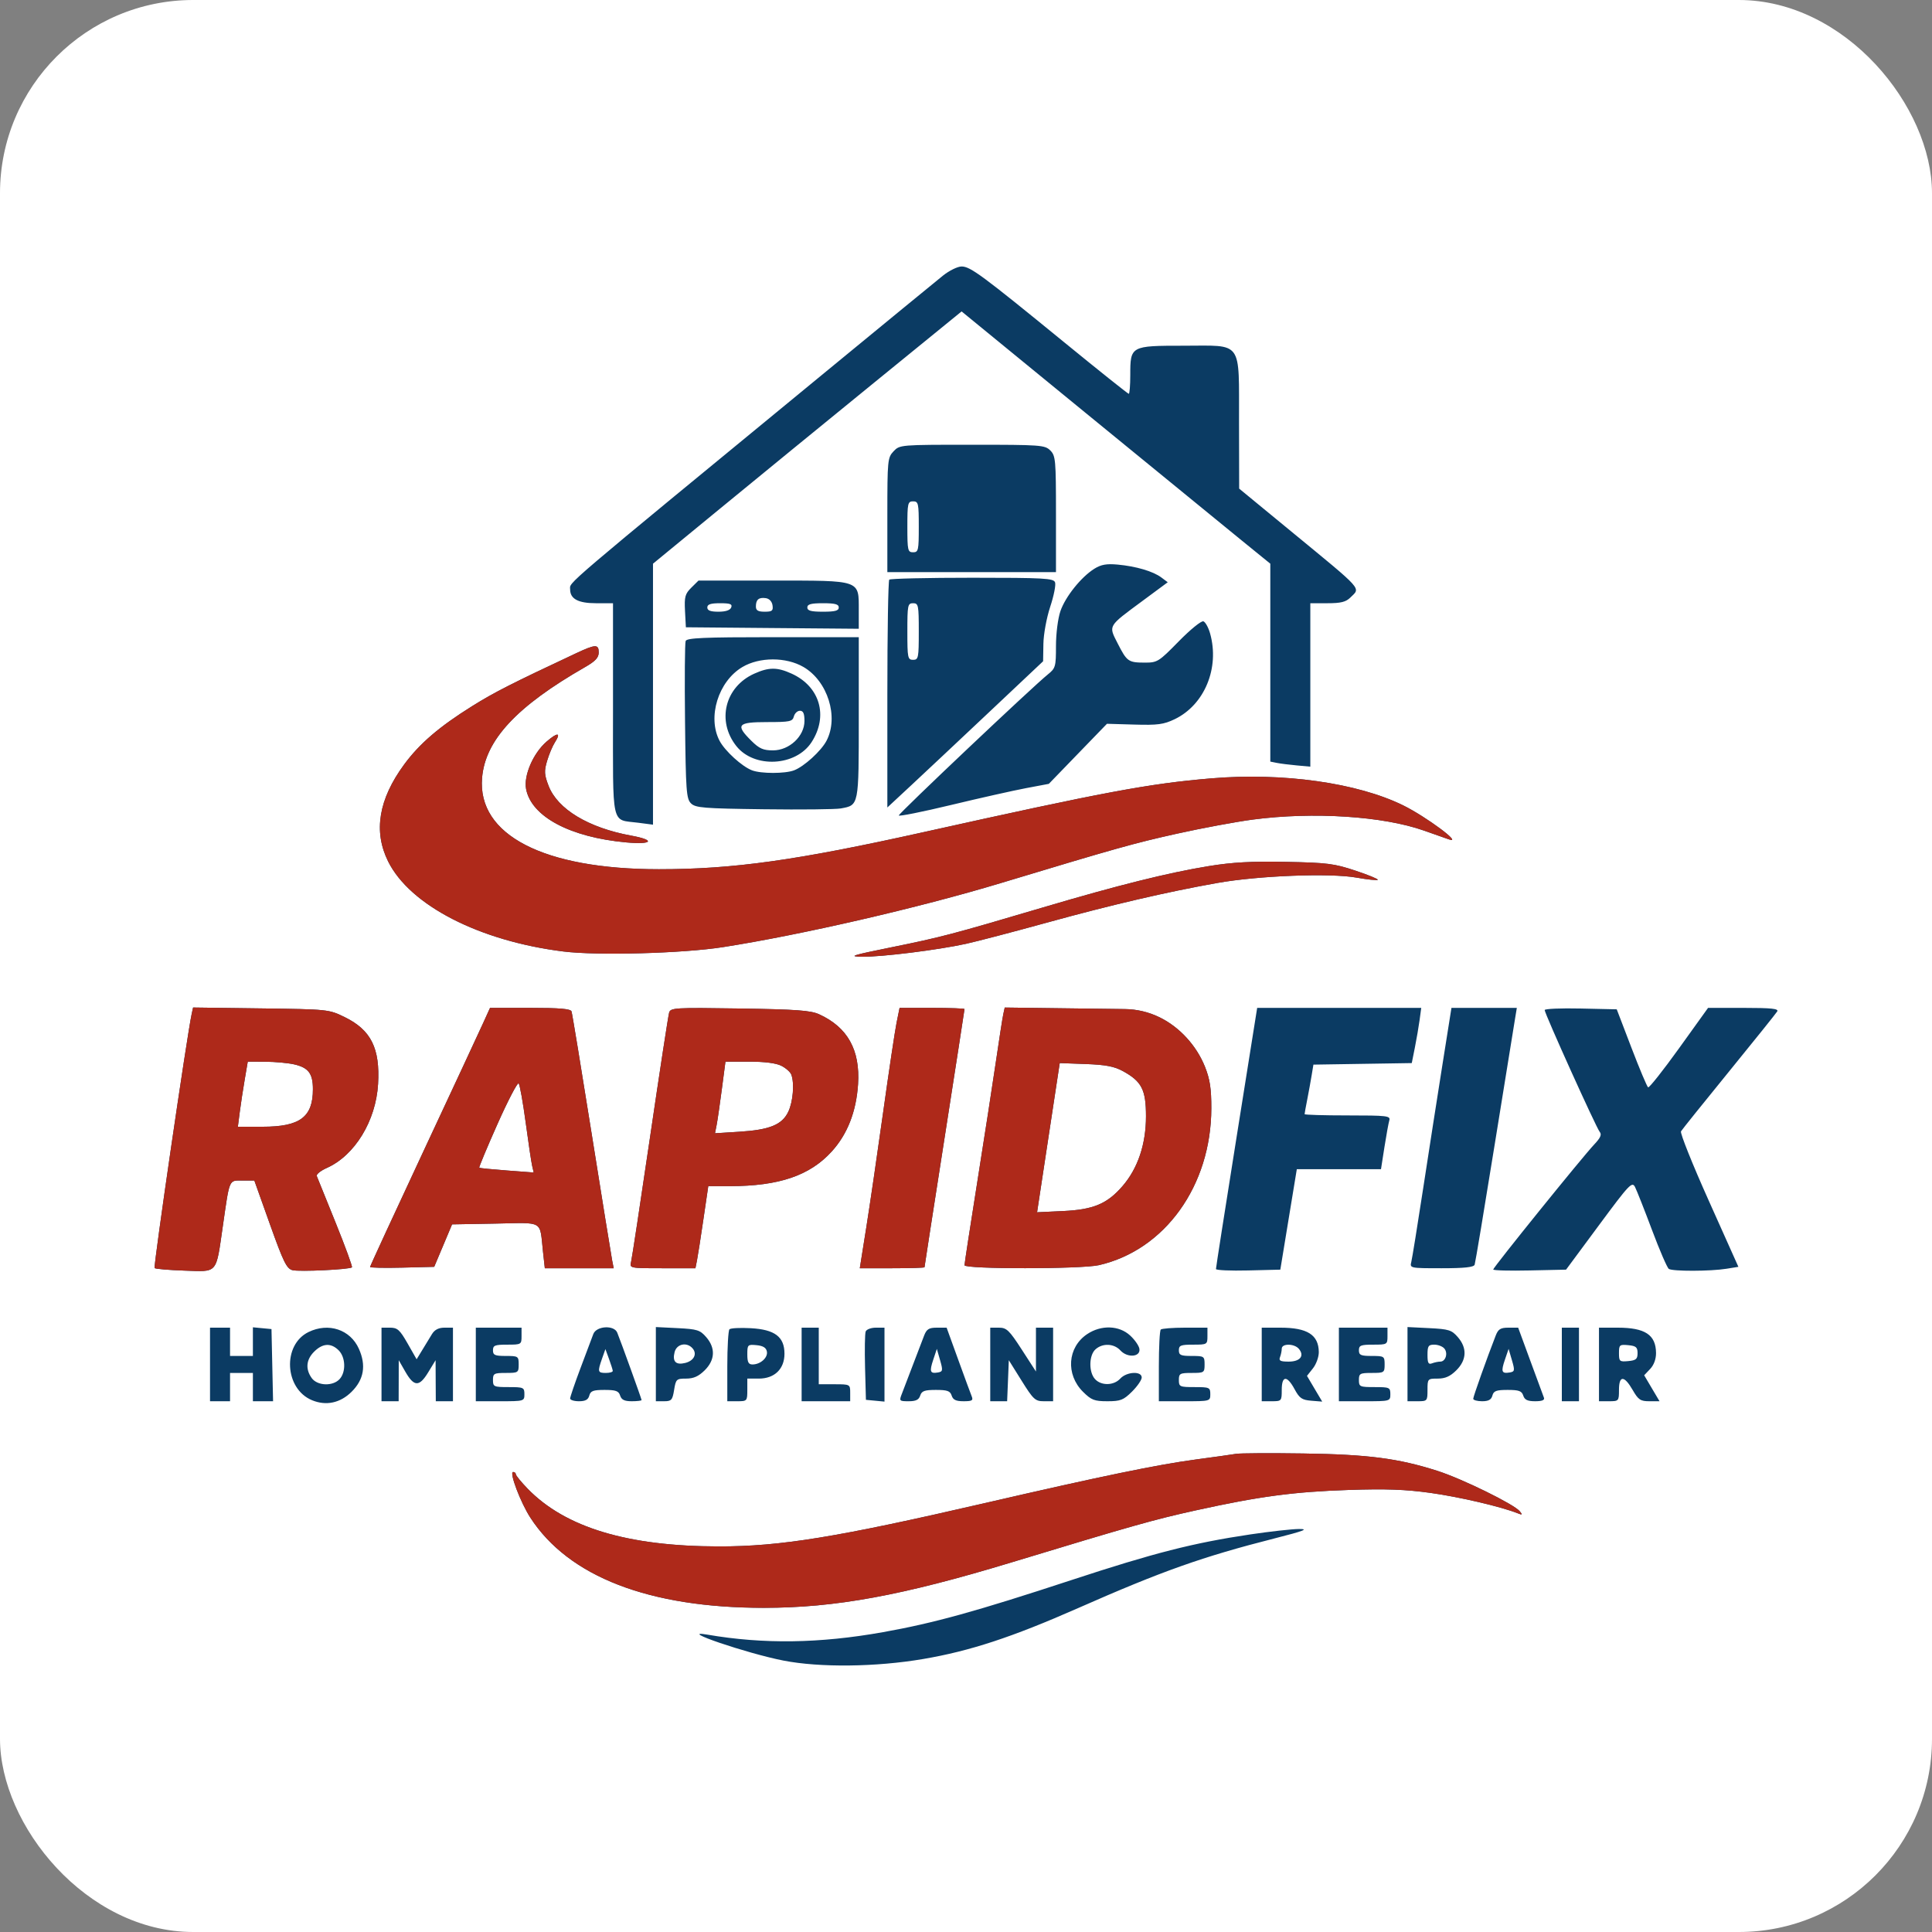
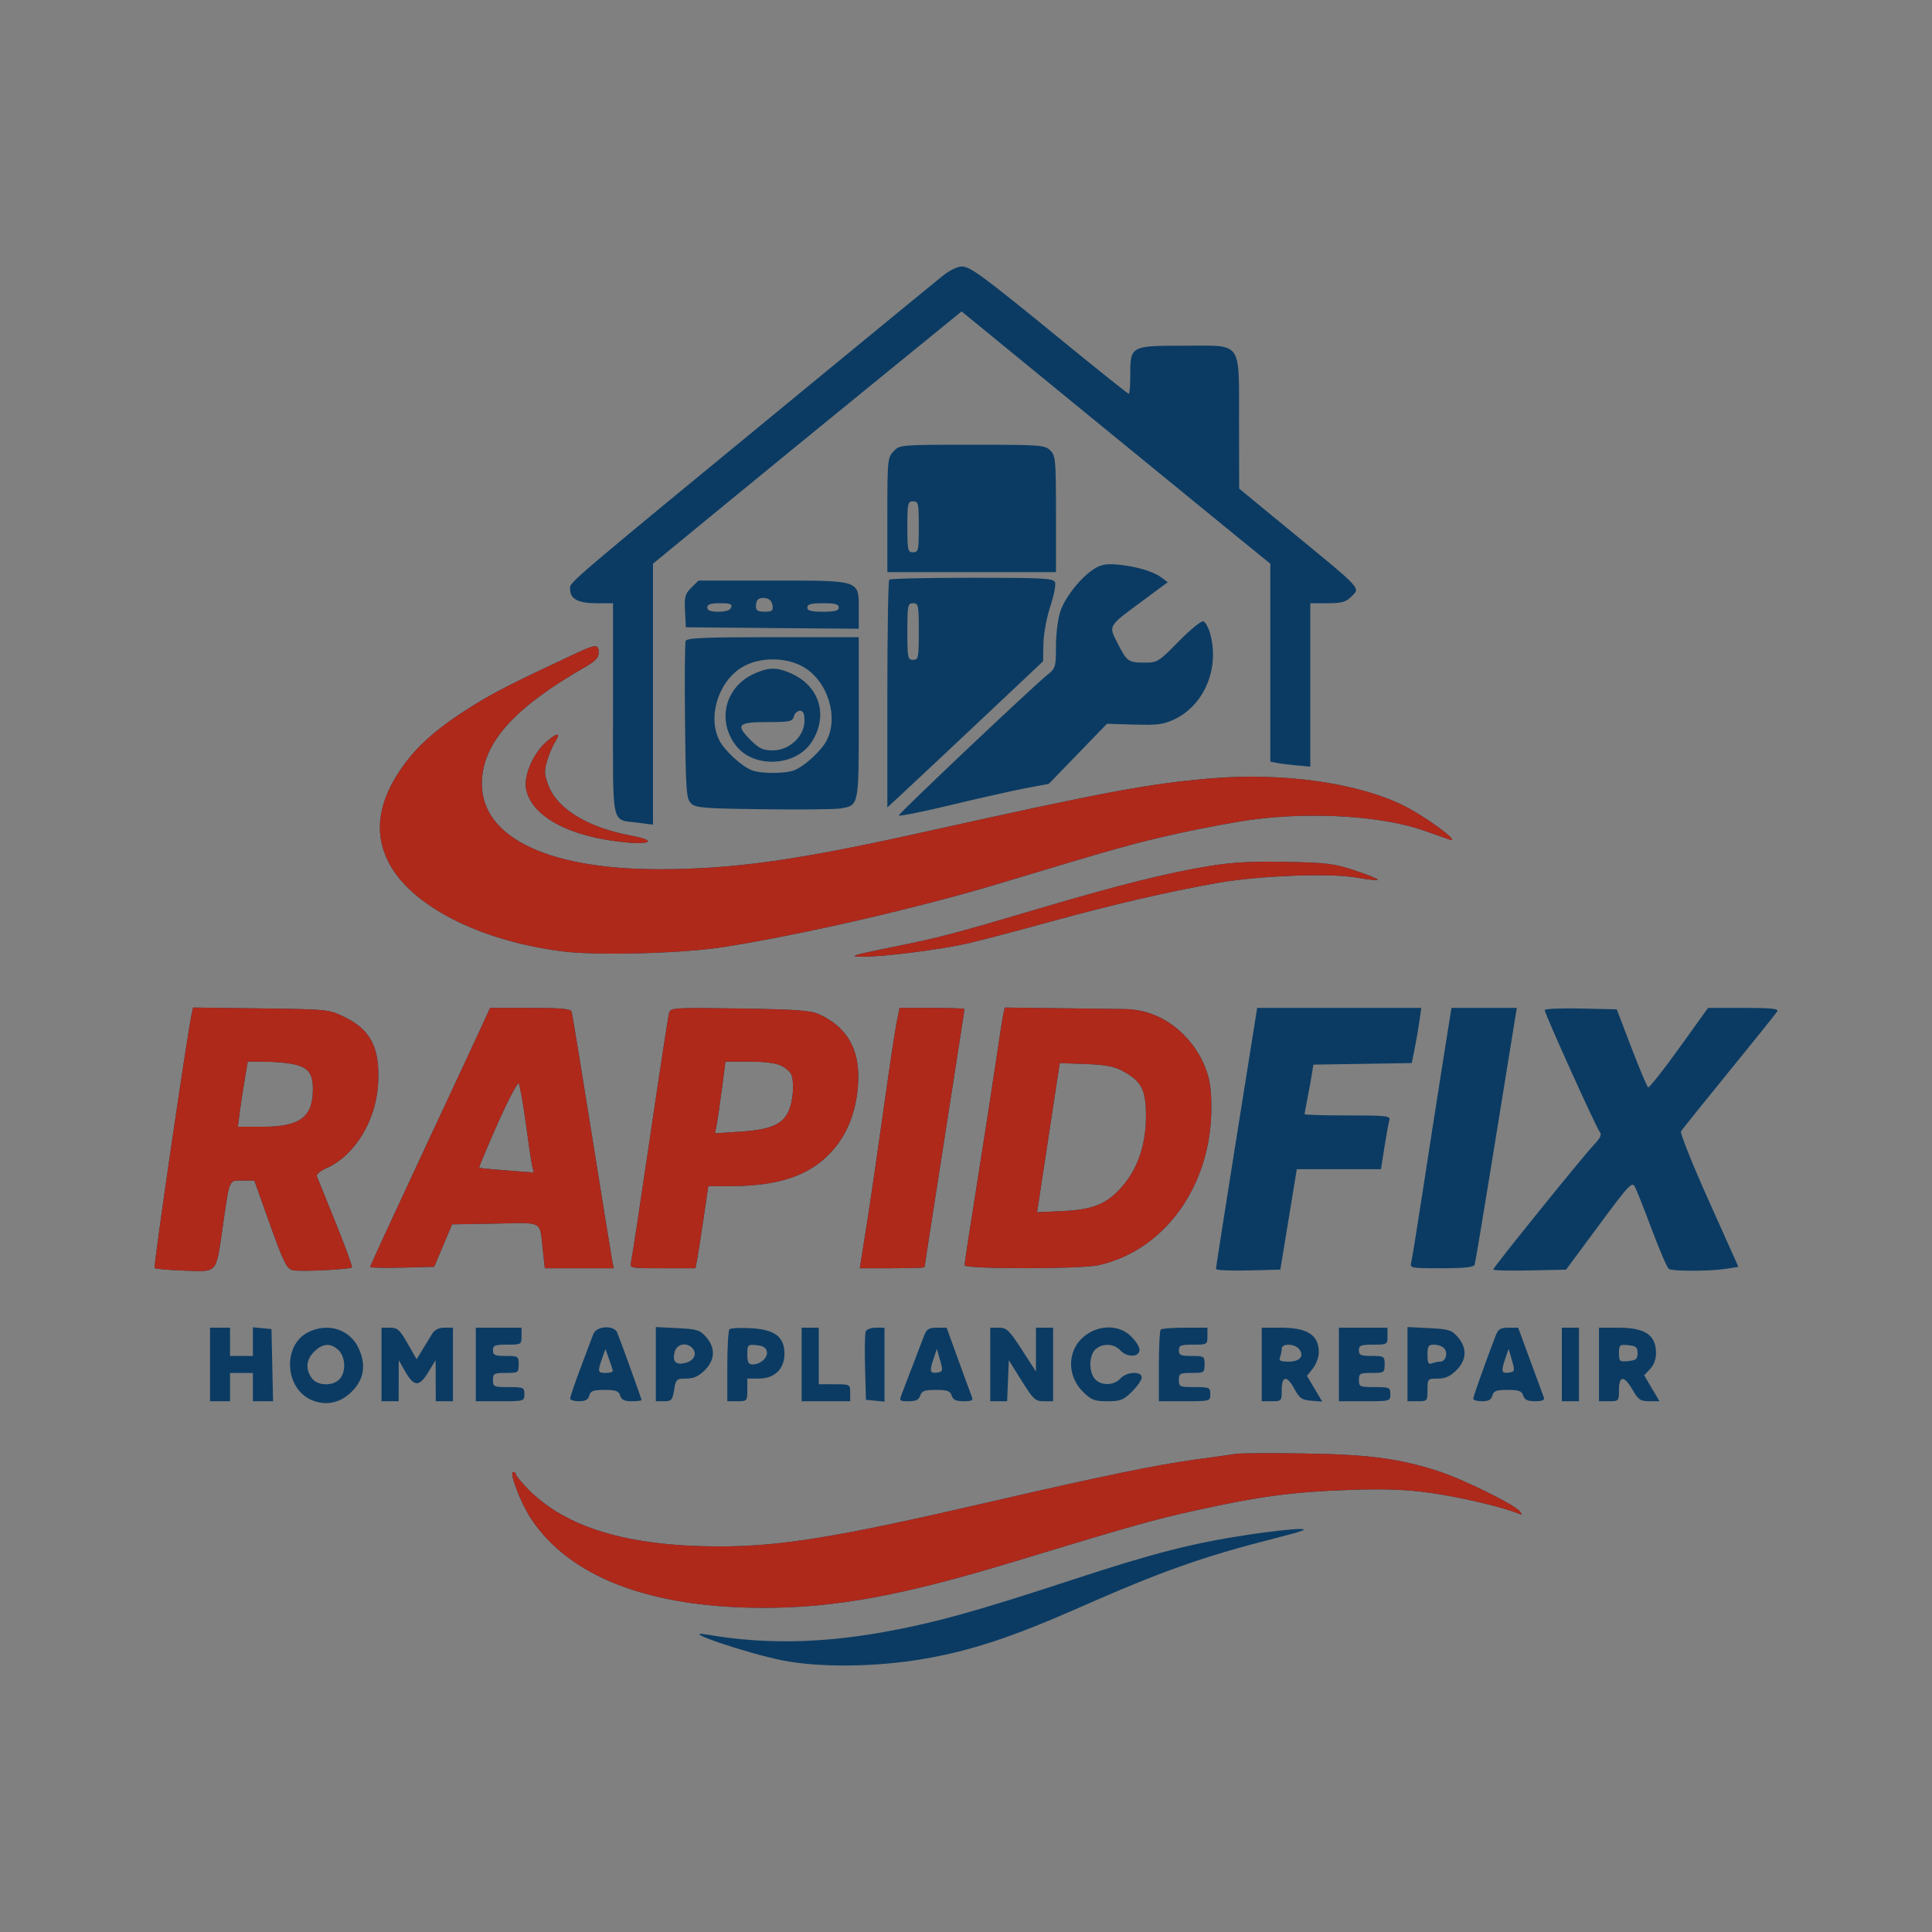
<svg xmlns="http://www.w3.org/2000/svg" width="100" height="100" viewBox="0 0 100 100" fill="none">
  <rect x="0" y="0" width="100" height="100" fill="#808080" stroke="none" />
-   <rect width="100" height="100" rx="10" fill="white" />
  <path fill-rule="evenodd" clip-rule="evenodd" d="M48.81 14.264C48.487 14.523 45.659 16.842 42.527 19.418C28.819 30.69 29.51 30.102 29.51 30.51C29.51 30.999 29.93 31.223 30.851 31.223H31.729V36.71C31.729 42.936 31.609 42.398 33.034 42.585L33.799 42.685V35.931V29.176L37.239 26.351C39.13 24.796 42.724 21.859 45.225 19.822L49.772 16.119L56.181 21.364C59.707 24.249 63.302 27.187 64.171 27.893L65.751 29.177V34.298V39.42L66.084 39.487C66.267 39.524 66.733 39.583 67.12 39.618L67.822 39.682V35.453V31.223H68.71C69.4 31.223 69.663 31.158 69.893 30.93C70.426 30.402 70.633 30.633 66.81 27.488L64.139 25.291L64.132 21.885C64.122 17.556 64.365 17.894 61.262 17.894C58.524 17.894 58.503 17.905 58.503 19.407C58.503 19.944 58.468 20.384 58.425 20.384C58.382 20.384 56.868 19.175 55.06 17.698C50.822 14.236 50.224 13.794 49.772 13.793C49.567 13.793 49.134 14.005 48.81 14.264ZM46.251 23.359C45.943 23.684 45.929 23.821 45.929 26.655V29.612H50.293H54.657V26.609C54.657 23.801 54.638 23.587 54.361 23.313C54.081 23.036 53.868 23.02 50.319 23.02C46.594 23.02 46.571 23.022 46.251 23.359ZM47.556 27.268C47.556 28.489 47.535 28.586 47.261 28.586C46.987 28.586 46.965 28.489 46.965 27.268C46.965 26.047 46.987 25.95 47.261 25.95C47.535 25.95 47.556 26.047 47.556 27.268ZM56.645 29.437C55.96 29.865 55.144 30.884 54.887 31.632C54.757 32.01 54.657 32.793 54.657 33.435C54.657 34.508 54.634 34.589 54.233 34.911C53.468 35.524 46.521 42.097 46.521 42.208C46.521 42.267 47.736 42.024 49.221 41.667C50.706 41.31 52.453 40.918 53.104 40.795L54.287 40.572L55.791 39.018L57.296 37.463L58.715 37.504C59.923 37.539 60.233 37.498 60.798 37.227C62.346 36.485 63.136 34.576 62.635 32.789C62.549 32.483 62.393 32.199 62.288 32.16C62.183 32.12 61.611 32.585 61.015 33.193C59.976 34.254 59.905 34.298 59.255 34.297C58.399 34.294 58.331 34.245 57.848 33.298C57.372 32.363 57.326 32.441 59.132 31.106L60.442 30.137L60.11 29.889C59.683 29.57 58.802 29.311 57.85 29.223C57.274 29.17 56.991 29.221 56.645 29.437ZM46.028 30.002C45.974 30.056 45.929 32.731 45.929 35.947V41.795L47.164 40.647C47.843 40.015 49.657 38.312 51.195 36.862L53.991 34.227L54.006 33.328C54.014 32.824 54.17 31.978 54.36 31.402C54.547 30.837 54.66 30.269 54.609 30.14C54.529 29.931 54.038 29.904 50.322 29.904C48.015 29.904 46.082 29.948 46.028 30.002ZM35.782 30.418C35.459 30.738 35.418 30.891 35.456 31.626L35.501 32.468L39.975 32.507L44.45 32.545V31.591C44.45 30.004 44.585 30.051 40.006 30.051H36.153L35.782 30.418ZM39.986 31.333C40.026 31.613 39.965 31.662 39.579 31.662C39.237 31.662 39.125 31.596 39.125 31.394C39.125 31.034 39.273 30.909 39.636 30.96C39.82 30.986 39.957 31.133 39.986 31.333ZM37.847 31.442C37.791 31.586 37.561 31.662 37.186 31.662C36.773 31.662 36.61 31.6 36.61 31.442C36.61 31.28 36.782 31.223 37.271 31.223C37.798 31.223 37.915 31.267 37.847 31.442ZM43.414 31.442C43.414 31.611 43.225 31.662 42.601 31.662C41.976 31.662 41.787 31.611 41.787 31.442C41.787 31.274 41.976 31.223 42.601 31.223C43.225 31.223 43.414 31.274 43.414 31.442ZM47.556 32.688C47.556 34.054 47.537 34.152 47.261 34.152C46.984 34.152 46.965 34.054 46.965 32.688C46.965 31.32 46.984 31.223 47.261 31.223C47.537 31.223 47.556 31.32 47.556 32.688ZM35.489 33.177C35.447 33.285 35.432 35.162 35.457 37.347C35.496 40.928 35.526 41.345 35.764 41.581C36 41.814 36.404 41.847 39.536 41.887C41.466 41.912 43.259 41.893 43.521 41.845C44.462 41.672 44.45 41.733 44.45 37.145V32.98H40.008C36.426 32.98 35.55 33.019 35.489 33.177ZM29.805 33.819C26.472 35.382 25.584 35.834 24.437 36.55C22.737 37.612 21.713 38.491 20.921 39.567C19.596 41.369 19.319 43.034 20.088 44.584C21.217 46.859 24.808 48.706 29.157 49.249C30.924 49.469 35.344 49.349 37.424 49.023C41.469 48.391 47.571 46.985 51.772 45.717C57.804 43.895 58.701 43.644 60.928 43.149C62.22 42.862 63.984 42.535 64.847 42.421C67.973 42.009 71.584 42.242 73.71 42.993C74.255 43.185 74.834 43.389 74.996 43.446C75.749 43.708 73.814 42.27 72.63 41.687C70.255 40.518 66.402 39.976 62.694 40.288C59.465 40.56 57.183 40.987 47.778 43.077C41.22 44.535 37.958 44.991 34.106 44.991C28.137 44.991 24.705 43.218 24.952 40.263C25.116 38.305 26.738 36.56 30.286 34.527C30.817 34.223 30.989 34.038 30.989 33.772C30.989 33.334 30.827 33.34 29.805 33.819ZM41.586 34.522C42.843 35.252 43.425 37.112 42.78 38.342C42.502 38.872 41.616 39.679 41.096 39.874C40.628 40.05 39.396 40.05 38.929 39.874C38.409 39.679 37.523 38.872 37.244 38.342C36.604 37.121 37.178 35.266 38.424 34.527C39.31 34.001 40.684 33.999 41.586 34.522ZM39.039 34.869C37.52 35.552 37.084 37.321 38.114 38.618C39.039 39.782 41.194 39.669 42.007 38.414C42.884 37.059 42.44 35.534 40.974 34.867C40.227 34.528 39.798 34.528 39.039 34.869ZM41.639 37.316C41.639 38.105 40.855 38.839 40.012 38.839C39.503 38.839 39.3 38.75 38.888 38.341C38.054 37.516 38.172 37.375 39.699 37.375C40.889 37.375 41.02 37.347 41.091 37.082C41.133 36.921 41.274 36.789 41.404 36.789C41.576 36.789 41.639 36.931 41.639 37.316ZM28.286 38.39C27.596 38.99 27.099 40.142 27.23 40.838C27.502 42.268 29.507 43.337 32.414 43.603C33.768 43.727 33.948 43.485 32.675 43.253C30.46 42.848 28.861 41.885 28.394 40.674C28.171 40.097 28.16 39.913 28.317 39.384C28.418 39.044 28.599 38.612 28.721 38.424C29.055 37.905 28.861 37.89 28.286 38.39ZM62.571 44.829C60.467 45.171 57.857 45.822 53.991 46.967C49.292 48.358 48.709 48.511 46.151 49.029C44.076 49.449 43.888 49.51 44.627 49.52C45.627 49.534 48.539 49.172 49.997 48.852C50.567 48.727 52.441 48.236 54.161 47.762C57.522 46.835 60.413 46.162 63.015 45.701C65.149 45.323 68.836 45.181 70.21 45.424C70.778 45.525 71.274 45.577 71.312 45.539C71.349 45.502 70.829 45.288 70.156 45.064C69.057 44.698 68.689 44.652 66.565 44.61C64.794 44.575 63.788 44.63 62.571 44.829ZM9.92 52.488C9.684 53.57 7.934 65.567 8.002 65.635C8.047 65.68 8.743 65.74 9.549 65.767C11.295 65.827 11.172 65.971 11.536 63.447C11.892 60.975 11.836 61.103 12.551 61.104L13.164 61.104L13.976 63.38C14.674 65.335 14.839 65.669 15.142 65.744C15.505 65.834 18.102 65.71 18.216 65.597C18.251 65.562 17.871 64.52 17.37 63.282C16.869 62.043 16.431 60.959 16.396 60.872C16.361 60.785 16.594 60.597 16.914 60.454C18.365 59.806 19.457 58.018 19.569 56.109C19.677 54.255 19.203 53.308 17.83 52.64C17.018 52.245 16.976 52.241 13.502 52.195L9.994 52.149L9.92 52.488ZM25.015 52.937C24.824 53.36 23.427 56.36 21.911 59.604C20.395 62.848 19.155 65.536 19.155 65.578C19.155 65.619 19.902 65.635 20.815 65.612L22.474 65.571L22.937 64.472L23.399 63.373L25.637 63.333C28.191 63.287 27.924 63.128 28.107 64.802L28.2 65.644H29.983H31.765L31.685 65.241C31.642 65.02 31.164 62.07 30.625 58.686C30.086 55.303 29.617 52.452 29.582 52.351C29.536 52.217 28.971 52.168 27.442 52.168H25.364L25.015 52.937ZM34.634 52.413C34.59 52.561 34.147 55.449 33.65 58.833C33.153 62.216 32.71 65.133 32.665 65.314C32.584 65.642 32.595 65.644 34.289 65.644H35.995L36.075 65.241C36.119 65.02 36.269 64.064 36.407 63.117L36.66 61.396L37.781 61.395C40.322 61.392 41.917 60.849 43.051 59.6C43.864 58.705 44.321 57.535 44.413 56.117C44.528 54.348 43.871 53.169 42.398 52.499C41.957 52.299 41.225 52.245 38.288 52.201C34.928 52.149 34.709 52.162 34.634 52.413ZM46.406 52.937C46.321 53.36 46.007 55.453 45.709 57.588C45.411 59.723 45.018 62.409 44.835 63.557L44.503 65.644H46.178C47.099 65.644 47.852 65.621 47.852 65.593C47.852 65.566 48.318 62.561 48.888 58.916C49.457 55.272 49.923 52.263 49.923 52.229C49.923 52.196 49.167 52.168 48.242 52.168H46.562L46.406 52.937ZM51.931 52.489C51.89 52.675 51.718 53.783 51.547 54.951C51.376 56.119 50.941 58.933 50.58 61.204C50.219 63.475 49.923 65.403 49.923 65.489C49.923 65.695 55.969 65.692 56.876 65.485C60.298 64.704 62.691 61.368 62.698 57.368C62.7 56.348 62.626 55.863 62.372 55.223C61.933 54.119 61.051 53.157 60.014 52.653V52.653C59.457 52.382 58.848 52.237 58.229 52.23L55.587 52.196L52.005 52.15L51.931 52.489ZM64.003 58.87C63.415 62.555 62.936 65.622 62.938 65.685C62.939 65.748 63.69 65.781 64.605 65.758L66.269 65.717L66.696 63.117L67.123 60.517H69.301H71.48L71.657 59.382C71.755 58.758 71.869 58.132 71.91 57.991C71.978 57.755 71.808 57.734 69.755 57.734C68.529 57.734 67.526 57.705 67.526 57.668C67.526 57.632 67.588 57.286 67.665 56.899C67.741 56.513 67.843 55.951 67.892 55.65L67.982 55.105L70.528 55.065L73.073 55.025L73.234 54.219C73.322 53.776 73.433 53.133 73.479 52.791L73.563 52.168H69.317H65.071L64.003 58.87ZM74.656 55.134C74.397 56.766 73.948 59.649 73.658 61.543C73.368 63.436 73.094 65.133 73.049 65.314C72.968 65.641 72.981 65.644 74.615 65.644C75.8 65.644 76.281 65.592 76.328 65.461C76.363 65.36 76.828 62.575 77.36 59.272C77.893 55.969 78.37 53.02 78.42 52.718L78.511 52.168H76.819H75.127L74.656 55.134ZM79.952 52.28C79.952 52.464 82.618 58.366 82.799 58.583C82.917 58.724 82.844 58.891 82.512 59.242C81.9 59.89 77.289 65.599 77.289 65.709C77.289 65.759 78.137 65.781 79.174 65.758L81.059 65.717L82.761 63.418C84.338 61.287 84.476 61.142 84.629 61.44C84.719 61.617 85.115 62.619 85.508 63.666C85.901 64.714 86.292 65.619 86.378 65.678C86.57 65.81 88.53 65.805 89.367 65.67L89.979 65.571L88.445 62.146C87.601 60.263 86.954 58.648 87.008 58.558C87.062 58.467 88.18 57.075 89.492 55.464C90.804 53.853 91.928 52.452 91.989 52.351C92.075 52.209 91.691 52.168 90.254 52.168H88.409L86.909 54.256C86.084 55.404 85.363 56.315 85.306 56.28C85.25 56.246 84.861 55.323 84.443 54.23L83.682 52.242L81.817 52.201C80.791 52.178 79.952 52.214 79.952 52.28ZM15.231 55.093C15.967 55.262 16.196 55.567 16.196 56.378C16.196 57.82 15.527 58.32 13.596 58.32H12.312L12.411 57.551C12.466 57.128 12.581 56.37 12.668 55.867L12.824 54.951L13.734 54.955C14.234 54.957 14.908 55.019 15.231 55.093ZM40.445 55.166C40.676 55.283 40.905 55.486 40.956 55.617C41.127 56.059 41.049 57.028 40.8 57.547C40.478 58.22 39.833 58.481 38.251 58.58L37.008 58.657L37.092 58.233C37.138 57.999 37.259 57.165 37.362 56.379L37.549 54.951H38.788C39.586 54.951 40.176 55.028 40.445 55.166ZM58.12 55.44C59.097 55.975 59.316 56.404 59.316 57.782C59.316 59.22 58.894 60.476 58.103 61.391C57.307 62.312 56.593 62.611 55.018 62.684L53.679 62.747L54.265 58.886L54.852 55.025L56.197 55.074C57.231 55.112 57.675 55.197 58.12 55.44ZM27.209 58.1C27.349 59.148 27.501 60.159 27.545 60.347L27.625 60.689L26.238 60.584C25.474 60.527 24.83 60.463 24.805 60.442C24.78 60.421 25.205 59.403 25.749 58.18C26.293 56.958 26.787 56.011 26.846 56.077C26.905 56.142 27.068 57.053 27.209 58.1ZM10.871 70.624V72.528H11.389H11.907V71.796V71.063H12.498H13.09V71.796V72.528H13.612H14.134L14.093 70.66L14.052 68.793L13.571 68.747L13.09 68.701V69.443V70.184H12.498H11.907V69.452V68.72H11.389H10.871V70.624ZM15.967 68.947C14.607 69.612 14.725 71.886 16.15 72.475C16.878 72.777 17.611 72.621 18.197 72.04C18.837 71.406 18.961 70.675 18.576 69.813C18.131 68.816 17.002 68.441 15.967 68.947ZM19.747 70.624V72.528H20.19H20.634L20.637 71.466L20.639 70.404L20.974 70.989C21.429 71.785 21.699 71.796 22.162 71.034L22.546 70.404L22.551 71.466L22.557 72.528H23.001H23.445V70.624V68.72H23.004C22.706 68.72 22.499 68.826 22.361 69.049C22.25 69.231 22.025 69.599 21.862 69.868L21.564 70.356L21.098 69.538C20.694 68.83 20.572 68.72 20.189 68.72H19.747V70.624ZM24.628 70.624V72.528H25.886C27.128 72.528 27.143 72.524 27.143 72.162C27.143 71.816 27.098 71.796 26.329 71.796C25.56 71.796 25.516 71.776 25.516 71.43C25.516 71.093 25.57 71.063 26.181 71.063C26.822 71.063 26.847 71.047 26.847 70.624C26.847 70.201 26.822 70.184 26.181 70.184C25.614 70.184 25.516 70.141 25.516 69.891C25.516 69.638 25.614 69.599 26.255 69.599C26.979 69.599 26.995 69.589 26.995 69.159V68.72H25.811H24.628V70.624ZM30.71 69.049C30.642 69.231 30.344 70.023 30.048 70.81C29.752 71.598 29.51 72.306 29.51 72.385C29.51 72.464 29.715 72.528 29.967 72.528C30.3 72.528 30.446 72.448 30.502 72.235C30.566 71.993 30.704 71.942 31.292 71.942C31.875 71.942 32.022 71.996 32.098 72.235C32.168 72.453 32.322 72.528 32.7 72.528C32.979 72.528 33.208 72.501 33.208 72.467C33.208 72.407 32.152 69.482 31.948 68.976C31.785 68.573 30.869 68.627 30.71 69.049ZM33.947 70.608V72.528H34.372C34.754 72.528 34.807 72.468 34.892 71.942C34.982 71.386 35.013 71.356 35.514 71.356C35.899 71.356 36.157 71.241 36.474 70.928C37.014 70.393 37.042 69.772 36.552 69.208C36.234 68.841 36.085 68.795 35.073 68.744L33.947 68.688V70.608ZM37.756 68.804C37.696 68.865 37.645 69.728 37.645 70.722V72.528H38.163C38.669 72.528 38.681 72.514 38.681 71.942V71.356H39.279C40.09 71.356 40.604 70.858 40.604 70.07C40.604 69.193 40.107 68.816 38.859 68.747C38.313 68.717 37.817 68.742 37.756 68.804ZM41.492 70.624V72.528H42.749H44.006V72.089C44.006 71.654 43.998 71.649 43.193 71.649H42.379V70.184V68.72H41.935H41.492V70.624ZM44.807 68.918C44.765 69.028 44.751 69.868 44.775 70.786L44.82 72.455L45.301 72.501L45.781 72.547V70.633V68.72H45.333C45.086 68.72 44.85 68.809 44.807 68.918ZM47.835 69.123C47.748 69.344 47.489 70.02 47.261 70.624C47.032 71.228 46.773 71.904 46.687 72.125C46.533 72.516 46.543 72.528 47.032 72.528C47.407 72.528 47.561 72.453 47.63 72.235C47.707 71.995 47.854 71.942 48.444 71.942C49.034 71.942 49.181 71.995 49.258 72.235C49.328 72.455 49.481 72.528 49.875 72.528C50.315 72.528 50.382 72.487 50.295 72.272C50.237 72.131 49.922 71.274 49.594 70.368L48.997 68.72H48.495C48.084 68.72 47.964 68.793 47.835 69.123ZM51.255 70.624V72.528H51.692H52.129L52.173 71.466L52.216 70.404L52.879 71.466C53.483 72.434 53.584 72.528 54.025 72.528H54.509V70.624V68.72H54.065H53.621V69.855V70.99L52.887 69.855C52.235 68.848 52.101 68.72 51.703 68.72H51.255V70.624ZM56.274 69.052C55.251 69.734 55.15 71.141 56.059 72.042C56.489 72.468 56.645 72.528 57.319 72.528C57.997 72.528 58.149 72.469 58.592 72.03C58.868 71.756 59.095 71.427 59.095 71.298C59.095 70.955 58.314 70.996 57.985 71.356C57.651 71.722 57 71.735 56.677 71.381C56.346 71.019 56.361 70.147 56.703 69.841C57.072 69.51 57.661 69.536 57.992 69.898C58.354 70.296 59.04 70.24 58.976 69.818C58.952 69.657 58.735 69.344 58.493 69.123C57.922 68.599 56.998 68.569 56.274 69.052ZM60.081 68.817C60.026 68.871 59.982 69.728 59.982 70.722V72.528H61.313C62.635 72.528 62.645 72.525 62.645 72.162C62.645 71.816 62.6 71.796 61.831 71.796C61.062 71.796 61.018 71.776 61.018 71.43C61.018 71.093 61.072 71.063 61.683 71.063C62.324 71.063 62.349 71.047 62.349 70.624C62.349 70.201 62.324 70.184 61.683 70.184C61.116 70.184 61.018 70.141 61.018 69.891C61.018 69.638 61.116 69.599 61.757 69.599C62.48 69.599 62.497 69.589 62.497 69.159V68.72H61.338C60.701 68.72 60.135 68.764 60.081 68.817ZM65.307 70.624V72.528H65.825C66.331 72.528 66.343 72.514 66.343 71.942C66.343 71.193 66.616 71.178 67.008 71.906C67.261 72.374 67.388 72.462 67.871 72.501L68.438 72.547L68.043 71.881L67.649 71.215L67.957 70.826C68.127 70.613 68.264 70.233 68.261 69.982C68.252 69.091 67.668 68.72 66.279 68.72H65.307V70.624ZM69.301 70.624V72.528H70.633C71.954 72.528 71.964 72.525 71.964 72.162C71.964 71.816 71.92 71.796 71.15 71.796C70.381 71.796 70.337 71.776 70.337 71.43C70.337 71.093 70.391 71.063 71.002 71.063C71.644 71.063 71.668 71.047 71.668 70.624C71.668 70.201 71.644 70.184 71.002 70.184C70.436 70.184 70.337 70.141 70.337 69.891C70.337 69.638 70.436 69.599 71.076 69.599C71.8 69.599 71.816 69.589 71.816 69.159V68.72H70.559H69.301V70.624ZM72.852 70.608V72.528H73.369C73.875 72.528 73.887 72.514 73.887 71.942C73.887 71.368 73.897 71.356 74.416 71.356C74.804 71.356 75.061 71.242 75.378 70.928C75.918 70.393 75.947 69.772 75.456 69.208C75.138 68.841 74.99 68.795 73.977 68.744L72.852 68.688V70.608ZM77.42 69.123C76.972 70.27 76.254 72.286 76.254 72.399C76.254 72.47 76.46 72.528 76.712 72.528C77.045 72.528 77.19 72.448 77.246 72.235C77.31 71.993 77.448 71.942 78.036 71.942C78.619 71.942 78.766 71.996 78.843 72.235C78.913 72.455 79.066 72.528 79.46 72.528C79.817 72.528 79.961 72.47 79.914 72.345C79.875 72.244 79.559 71.387 79.212 70.441L78.58 68.72H78.079C77.669 68.72 77.549 68.793 77.42 69.123ZM80.84 70.624V72.528H81.283H81.727V70.624V68.72H81.283H80.84V70.624ZM82.763 70.624V72.528H83.28C83.786 72.528 83.798 72.514 83.798 71.942C83.798 71.183 84.067 71.183 84.505 71.943C84.799 72.454 84.909 72.528 85.37 72.528H85.897L85.499 71.856L85.102 71.184L85.411 70.858C85.605 70.654 85.719 70.343 85.716 70.029C85.708 69.089 85.148 68.72 83.734 68.72H82.763V70.624ZM17.528 69.891C17.889 70.25 17.916 71.013 17.579 71.381C17.227 71.766 16.421 71.734 16.131 71.324C15.8 70.856 15.847 70.371 16.264 69.958C16.704 69.522 17.132 69.5 17.528 69.891ZM35.855 69.8C36.094 70.086 35.914 70.435 35.468 70.546C34.981 70.666 34.793 70.475 34.917 69.986C35.026 69.553 35.56 69.448 35.855 69.8ZM39.694 69.955C39.755 70.27 39.36 70.624 38.949 70.624C38.74 70.624 38.681 70.508 38.681 70.102C38.681 69.602 38.701 69.582 39.16 69.626C39.496 69.658 39.656 69.757 39.694 69.955ZM67.229 69.816C67.533 70.179 67.295 70.477 66.701 70.477C66.272 70.477 66.181 70.431 66.253 70.246C66.302 70.118 66.343 69.921 66.343 69.806C66.343 69.529 66.995 69.537 67.229 69.816ZM74.759 69.8C74.96 70.039 74.824 70.477 74.549 70.477C74.442 70.477 74.25 70.517 74.121 70.566C73.934 70.637 73.887 70.549 73.887 70.127C73.887 69.668 73.933 69.599 74.239 69.599C74.432 69.599 74.666 69.689 74.759 69.8ZM84.76 70.038C84.76 70.344 84.68 70.412 84.279 70.45C83.829 70.493 83.798 70.466 83.798 70.038C83.798 69.61 83.829 69.583 84.279 69.626C84.68 69.664 84.76 69.732 84.76 70.038ZM31.717 70.954C31.724 71.014 31.562 71.063 31.359 71.063C30.938 71.063 30.922 71.004 31.162 70.321L31.336 69.829L31.521 70.336C31.623 70.615 31.711 70.893 31.717 70.954ZM48.549 71.039C48.14 71.11 48.098 70.998 48.305 70.377L48.491 69.818L48.659 70.404C48.811 70.934 48.8 70.995 48.549 71.039ZM78.142 71.039C77.723 71.109 77.682 71 77.894 70.377L78.085 69.818L78.257 70.404C78.414 70.94 78.404 70.994 78.142 71.039ZM63.976 75.251C63.773 75.286 62.841 75.417 61.905 75.542C59.911 75.808 56.98 76.413 50.959 77.804C43.306 79.572 40.389 80.046 37.202 80.043C32.484 80.037 29.26 79.063 27.313 77.057C26.976 76.709 26.699 76.371 26.699 76.307C26.699 76.242 26.636 76.19 26.559 76.19C26.345 76.19 26.939 77.762 27.451 78.553C29.433 81.611 33.6 83.221 39.537 83.221C43.238 83.221 46.704 82.584 52.364 80.866C58.616 78.968 59.75 78.648 61.905 78.174C65.185 77.452 66.961 77.215 69.819 77.119C71.722 77.055 72.748 77.092 74.037 77.272C75.539 77.481 77.684 77.981 78.547 78.324C78.798 78.424 78.815 78.408 78.661 78.221C78.364 77.858 75.677 76.54 74.405 76.133C72.372 75.483 70.812 75.28 67.452 75.232C65.744 75.207 64.18 75.216 63.976 75.251ZM64.716 79.421C61.767 79.86 59.736 80.378 55.47 81.78C50.496 83.414 48.346 84.008 45.707 84.48C42.419 85.067 39.519 85.108 36.61 84.608C34.976 84.328 38.652 85.58 40.554 85.952C42.435 86.319 45.337 86.287 47.778 85.871C50.201 85.459 52.379 84.744 55.788 83.241C60.154 81.316 62.236 80.578 65.973 79.627C67.506 79.237 67.761 79.138 67.23 79.141C66.864 79.144 65.733 79.269 64.716 79.421Z" fill="#0B3B63" />
  <path fill-rule="evenodd" clip-rule="evenodd" d="M29.805 33.819C26.472 35.382 25.584 35.834 24.437 36.55C22.737 37.612 21.713 38.491 20.921 39.567C19.596 41.369 19.319 43.034 20.088 44.584C21.217 46.859 24.808 48.706 29.157 49.248C30.924 49.469 35.344 49.348 37.424 49.023C41.469 48.391 47.571 46.985 51.772 45.716C57.804 43.895 58.701 43.644 60.928 43.149C62.22 42.862 63.984 42.534 64.847 42.421C67.973 42.009 71.584 42.242 73.71 42.993C74.255 43.185 74.834 43.389 74.996 43.446C75.749 43.707 73.814 42.27 72.63 41.687C70.255 40.518 66.402 39.976 62.694 40.288C59.465 40.56 57.183 40.987 47.778 43.077C41.22 44.534 37.958 44.991 34.106 44.991C28.137 44.991 24.705 43.218 24.952 40.263C25.116 38.305 26.738 36.56 30.286 34.527C30.817 34.223 30.989 34.038 30.989 33.772C30.989 33.334 30.827 33.34 29.805 33.819ZM28.286 38.39C27.596 38.99 27.099 40.142 27.23 40.838C27.502 42.268 29.507 43.337 32.414 43.603C33.768 43.726 33.948 43.485 32.675 43.252C30.46 42.848 28.861 41.885 28.394 40.674C28.171 40.097 28.16 39.913 28.317 39.384C28.418 39.044 28.599 38.612 28.721 38.424C29.055 37.905 28.861 37.89 28.286 38.39ZM62.571 44.828C60.467 45.171 57.857 45.822 53.991 46.967C49.292 48.358 48.709 48.511 46.151 49.029C44.076 49.449 43.888 49.51 44.627 49.52C45.627 49.534 48.539 49.172 49.997 48.852C50.567 48.727 52.441 48.236 54.161 47.762C57.522 46.835 60.413 46.162 63.015 45.701C65.149 45.323 68.836 45.181 70.21 45.424C70.778 45.525 71.274 45.577 71.312 45.539C71.349 45.502 70.829 45.288 70.156 45.064C69.057 44.698 68.689 44.652 66.565 44.61C64.794 44.575 63.788 44.63 62.571 44.828ZM9.92 52.488C9.684 53.57 7.934 65.567 8.002 65.635C8.047 65.68 8.743 65.74 9.549 65.767C11.295 65.827 11.172 65.971 11.536 63.447C11.892 60.975 11.836 61.103 12.551 61.103L13.164 61.104L13.976 63.38C14.674 65.335 14.839 65.668 15.142 65.744C15.505 65.834 18.102 65.71 18.216 65.597C18.251 65.562 17.871 64.52 17.37 63.282C16.869 62.043 16.431 60.959 16.396 60.872C16.361 60.785 16.594 60.597 16.914 60.454C18.365 59.806 19.457 58.018 19.569 56.108C19.677 54.255 19.203 53.308 17.83 52.64C17.018 52.245 16.976 52.241 13.502 52.195L9.994 52.149L9.92 52.488ZM25.015 52.937C24.824 53.36 23.427 56.36 21.911 59.604C20.395 62.847 19.155 65.536 19.155 65.577C19.155 65.619 19.902 65.635 20.815 65.612L22.474 65.57L22.937 64.472L23.399 63.373L25.637 63.333C28.191 63.287 27.924 63.128 28.107 64.802L28.2 65.644H29.983H31.765L31.685 65.241C31.642 65.019 31.164 62.07 30.625 58.686C30.086 55.303 29.617 52.452 29.582 52.351C29.536 52.217 28.971 52.168 27.442 52.168H25.364L25.015 52.937ZM34.634 52.413C34.59 52.56 34.147 55.449 33.65 58.833C33.153 62.216 32.71 65.133 32.665 65.314C32.584 65.641 32.595 65.644 34.289 65.644H35.995L36.075 65.241C36.119 65.019 36.269 64.064 36.407 63.117L36.66 61.396L37.781 61.395C40.322 61.392 41.917 60.849 43.051 59.6C43.864 58.705 44.321 57.535 44.413 56.117C44.528 54.347 43.871 53.169 42.398 52.499C41.957 52.299 41.225 52.245 38.288 52.2C34.928 52.149 34.709 52.162 34.634 52.413ZM46.406 52.937C46.321 53.36 46.007 55.453 45.709 57.588C45.411 59.723 45.018 62.409 44.835 63.556L44.503 65.644H46.178C47.099 65.644 47.852 65.621 47.852 65.593C47.852 65.565 48.318 62.561 48.888 58.916C49.457 55.272 49.923 52.263 49.923 52.229C49.923 52.196 49.167 52.168 48.242 52.168H46.562L46.406 52.937ZM51.931 52.488C51.89 52.675 51.718 53.783 51.547 54.951C51.376 56.119 50.941 58.933 50.58 61.204C50.219 63.475 49.923 65.403 49.923 65.488C49.923 65.695 55.969 65.692 56.876 65.485C60.298 64.704 62.691 61.368 62.698 57.368C62.7 56.348 62.626 55.863 62.372 55.223C61.933 54.119 61.051 53.157 60.014 52.653V52.653C59.457 52.382 58.848 52.237 58.229 52.229L55.587 52.196L52.005 52.15L51.931 52.488ZM15.231 55.093C15.967 55.262 16.196 55.567 16.196 56.378C16.196 57.82 15.527 58.32 13.596 58.32H12.312L12.411 57.551C12.466 57.128 12.581 56.37 12.668 55.867L12.824 54.951L13.734 54.955C14.234 54.957 14.908 55.019 15.231 55.093ZM40.445 55.166C40.676 55.283 40.905 55.486 40.956 55.617C41.127 56.059 41.049 57.028 40.8 57.547C40.478 58.22 39.833 58.481 38.251 58.58L37.008 58.657L37.092 58.232C37.138 57.999 37.259 57.165 37.362 56.379L37.549 54.951H38.788C39.586 54.951 40.176 55.028 40.445 55.166ZM58.12 55.44C59.097 55.975 59.316 56.404 59.316 57.782C59.316 59.22 58.894 60.476 58.103 61.391C57.307 62.312 56.593 62.611 55.018 62.684L53.679 62.747L54.265 58.886L54.852 55.024L56.197 55.074C57.231 55.112 57.675 55.197 58.12 55.44ZM27.209 58.1C27.349 59.148 27.501 60.158 27.545 60.346L27.625 60.688L26.238 60.584C25.474 60.527 24.83 60.463 24.805 60.442C24.78 60.421 25.205 59.403 25.749 58.18C26.293 56.957 26.787 56.011 26.846 56.077C26.905 56.142 27.068 57.053 27.209 58.1ZM63.976 75.251C63.773 75.286 62.841 75.417 61.905 75.541C59.911 75.808 56.98 76.413 50.959 77.804C43.306 79.572 40.389 80.046 37.202 80.042C32.484 80.037 29.26 79.063 27.313 77.057C26.976 76.709 26.699 76.371 26.699 76.307C26.699 76.242 26.636 76.19 26.559 76.19C26.345 76.19 26.939 77.762 27.451 78.553C29.433 81.611 33.6 83.22 39.537 83.22C43.238 83.22 46.704 82.584 52.364 80.866C58.616 78.968 59.75 78.648 61.905 78.174C65.185 77.452 66.961 77.215 69.819 77.119C71.722 77.055 72.748 77.092 74.037 77.271C75.539 77.481 77.684 77.981 78.547 78.324C78.798 78.424 78.815 78.408 78.661 78.22C78.364 77.858 75.677 76.54 74.405 76.133C72.372 75.482 70.812 75.28 67.452 75.232C65.744 75.207 64.18 75.216 63.976 75.251Z" fill="#AE291A" />
</svg>